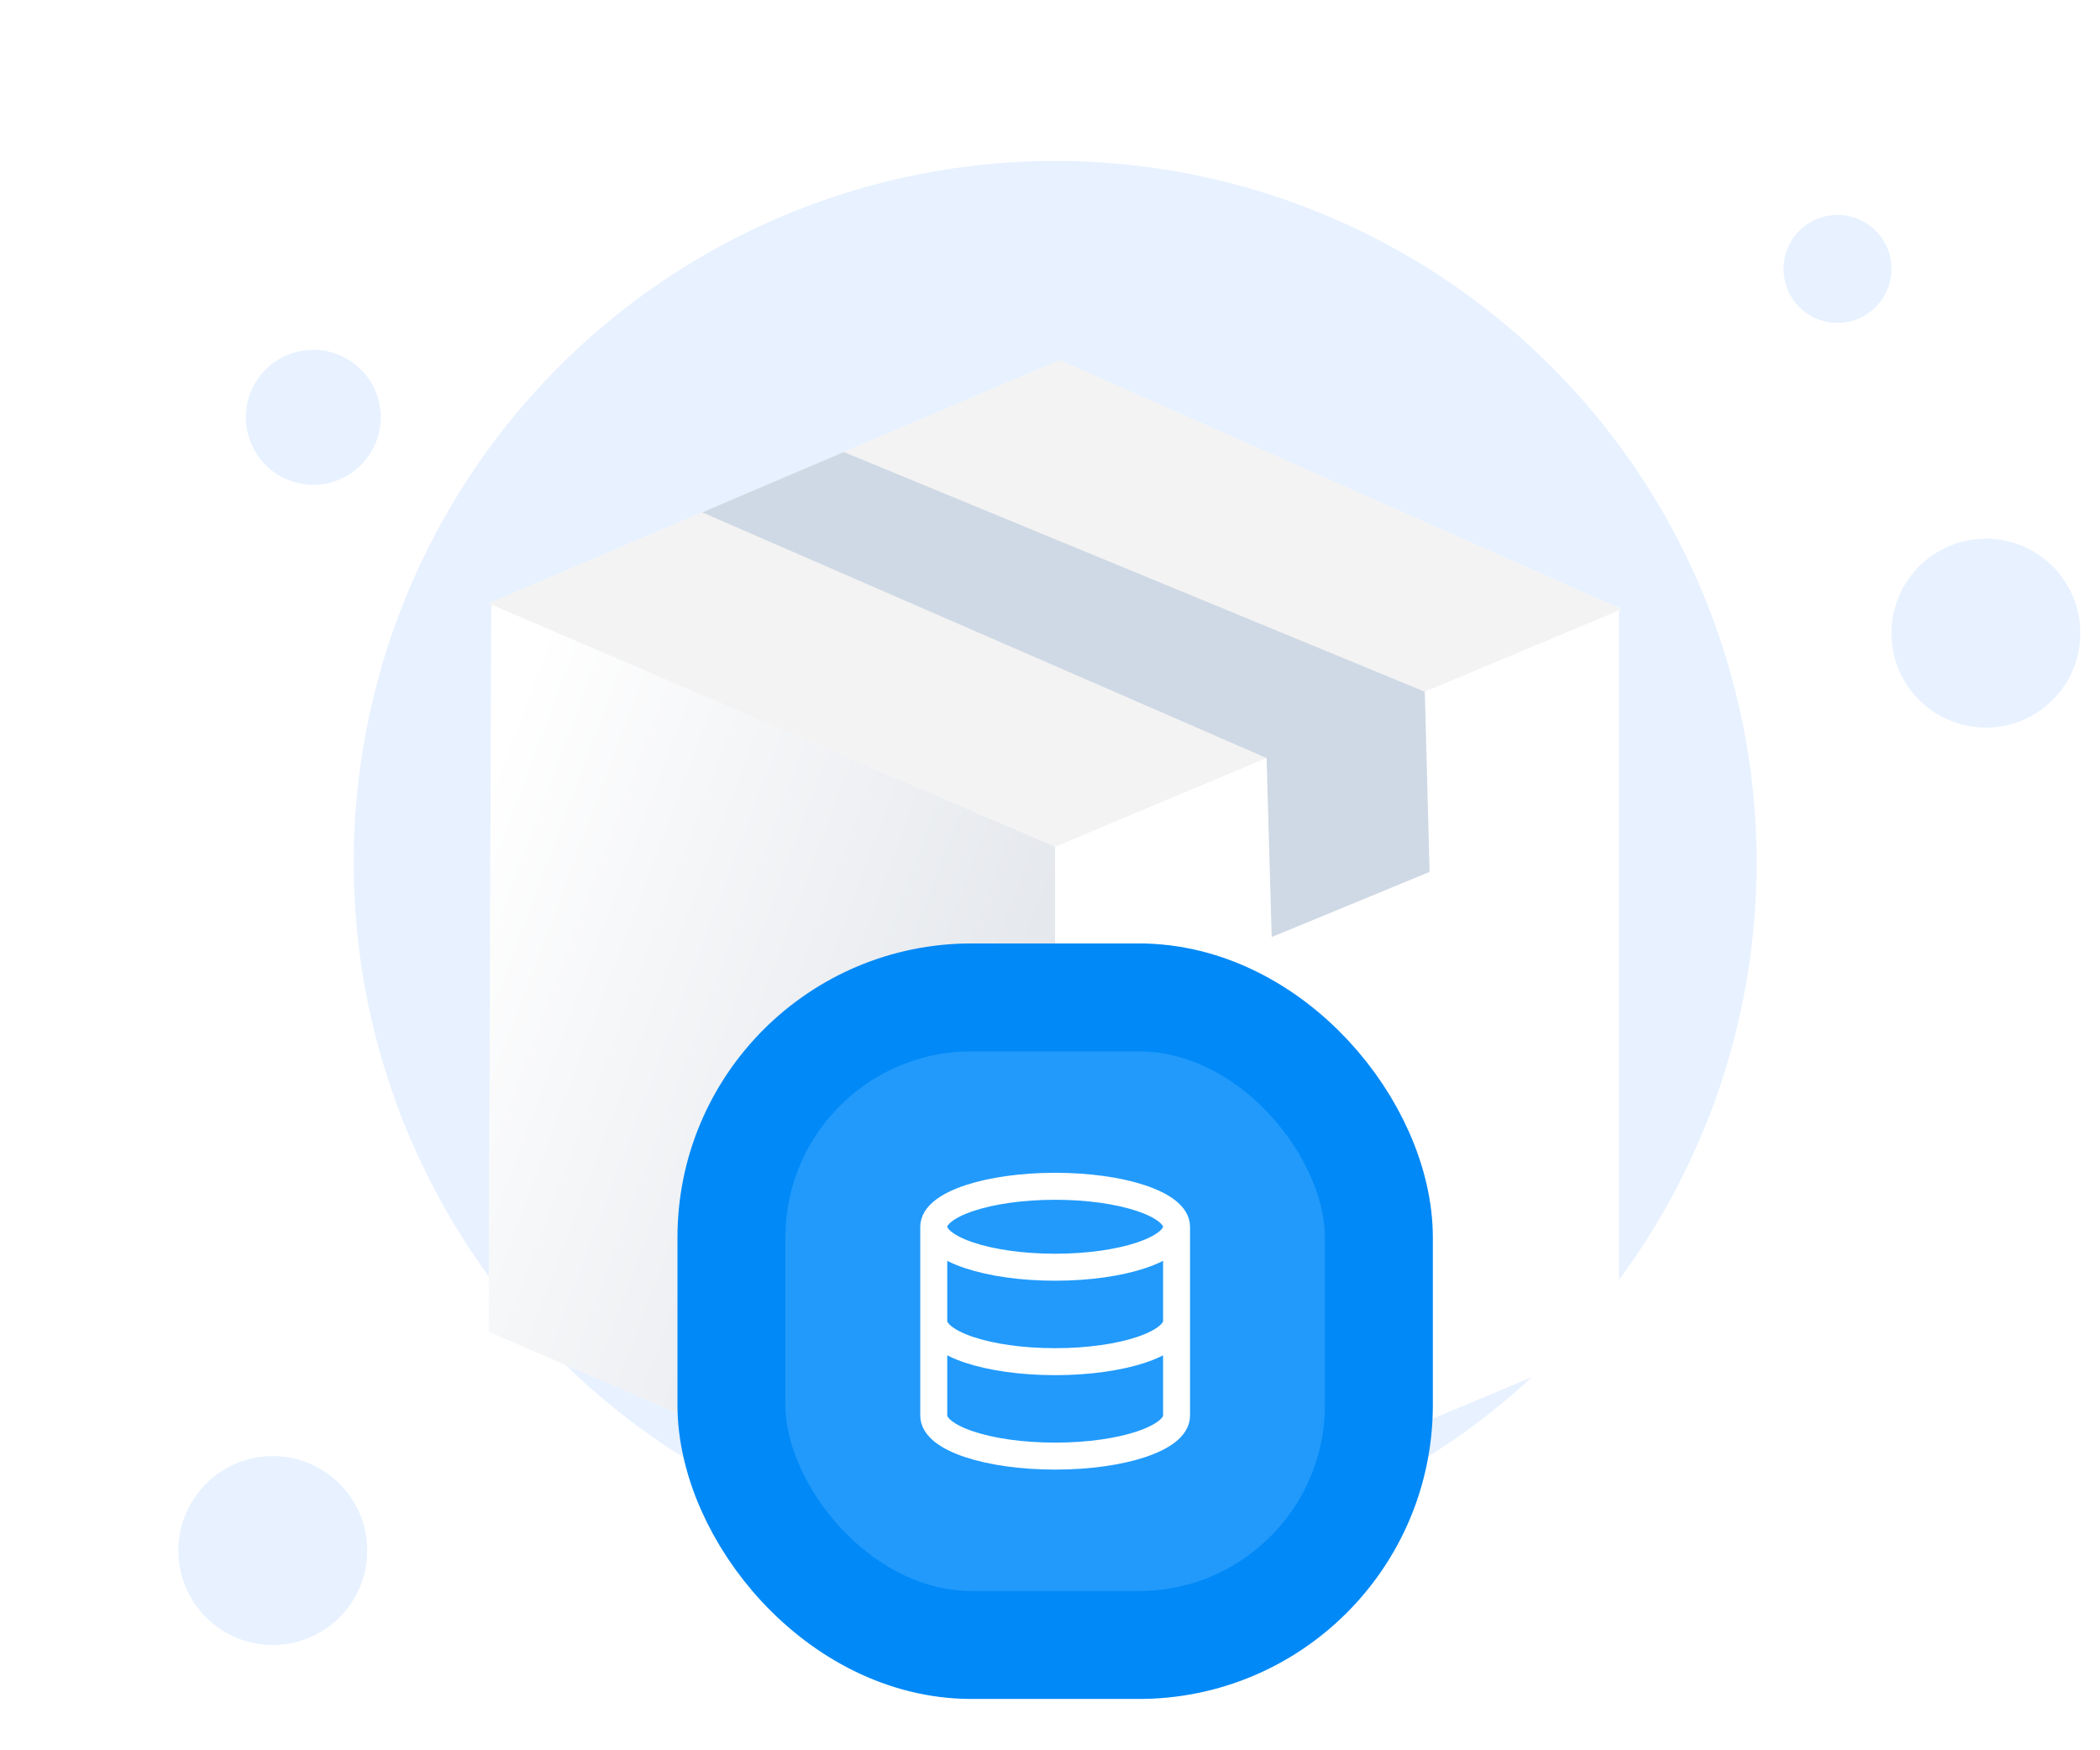
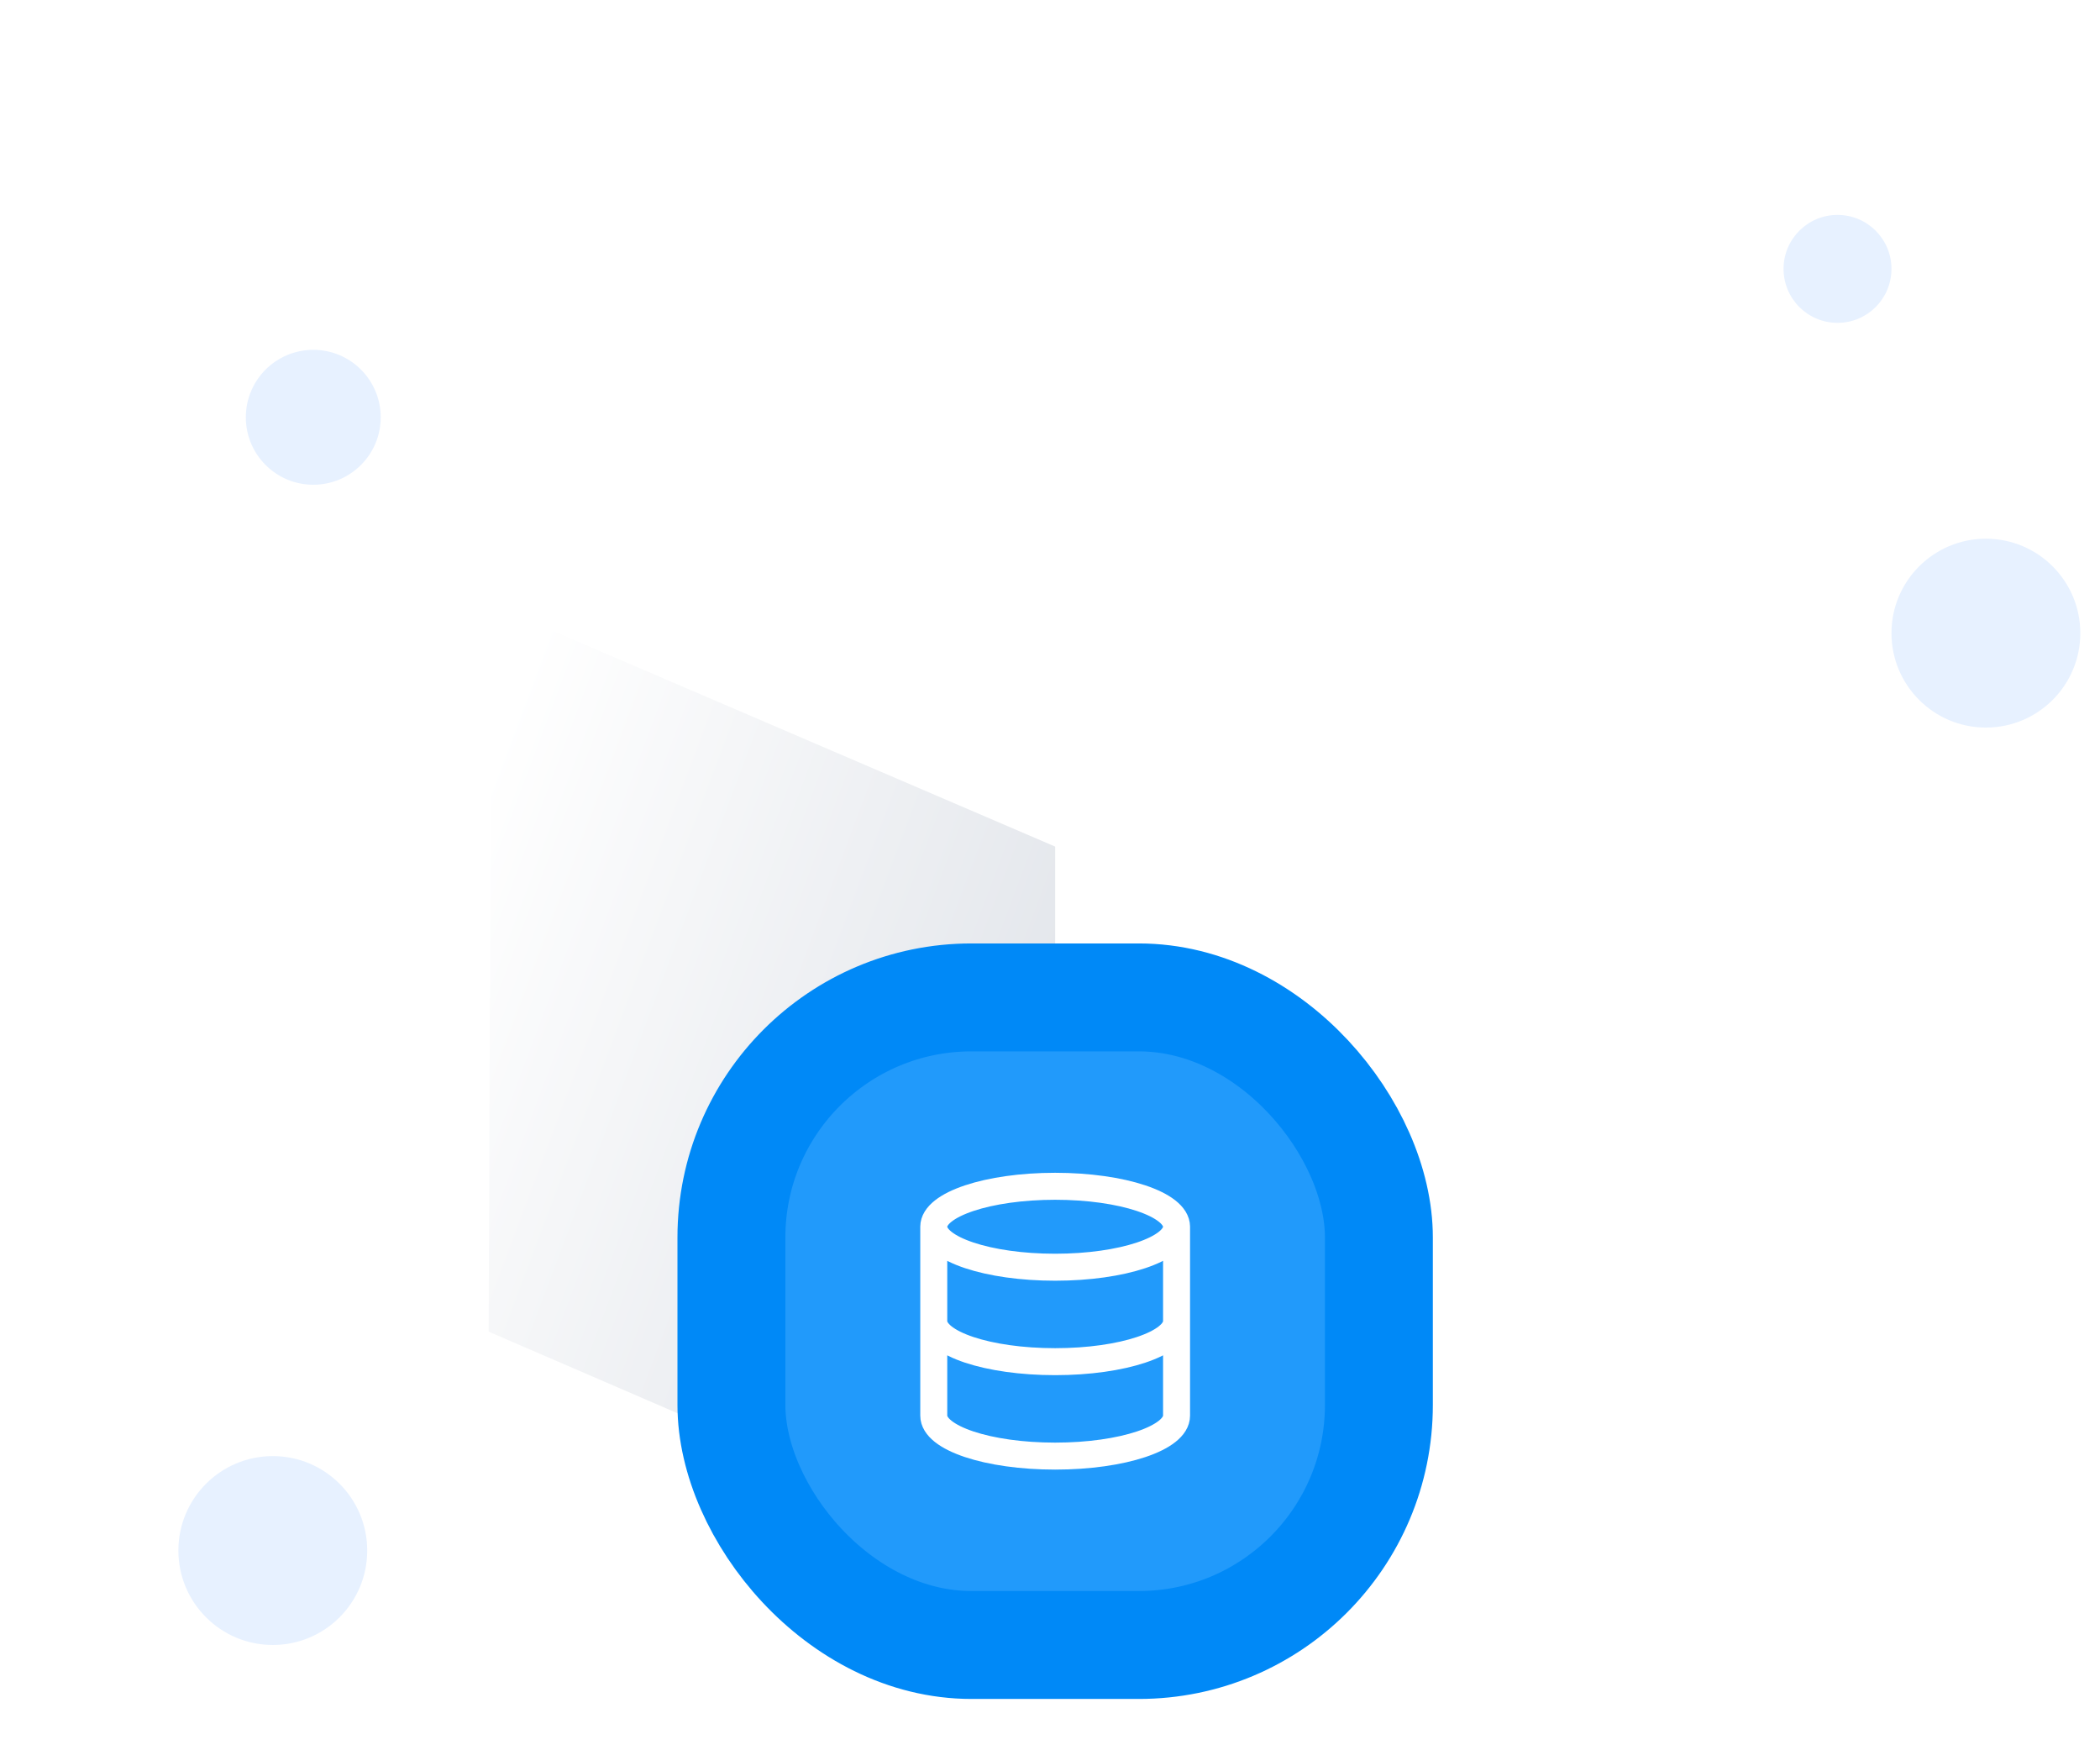
<svg xmlns="http://www.w3.org/2000/svg" width="210" height="175" viewBox="0 0 210 175" fill="none">
-   <circle cx="105.516" cy="86.236" r="70.142" fill="#E7F1FF" />
  <circle cx="31.327" cy="41.722" r="6.744" fill="#E7F1FF" />
  <circle cx="27.28" cy="155.029" r="9.442" fill="#E7F1FF" />
  <circle cx="198.589" cy="63.304" r="9.442" fill="#E7F1FF" />
  <circle cx="183.751" cy="26.884" r="5.396" fill="#E7F1FF" />
  <g filter="url(#filter0_dd_289_1478)">
-     <path d="M105.516 56.645L111.634 54.082L105.516 56.688V129.656L161.894 106.031V33.031L162.169 32.916L161.894 32.794V32.671L161.753 32.731L105.961 8L48.862 32.322L49.133 32.438L48.862 105.142L105.516 129.613L105.516 56.645Z" fill="#F9FAFB" />
    <path d="M105.516 56.645V129.613L48.862 105.143L49.133 32.439L105.516 56.645Z" fill="url(#paint0_linear_289_1478)" />
-     <path d="M105.517 56.688V129.656L161.895 106.031V32.671L105.517 56.688Z" fill="white" />
-     <path d="M105.516 56.645L162.169 32.916L105.961 8L48.862 32.322L105.516 56.645Z" fill="#F3F3F3" />
-     <path d="M70.219 23.225L126.656 47.791L127.169 65.692L142.959 59.176L142.482 41.162L84.375 17.195L70.219 23.225Z" fill="#CFD9E5" />
  </g>
  <g filter="url(#filter1_b_289_1478)">
    <rect x="73.142" y="99.725" width="64.747" height="64.747" rx="24" fill="#219AFB" />
    <rect x="73.142" y="99.725" width="64.747" height="64.747" rx="24" stroke="#0089F7" stroke-width="10.791" />
    <path d="M117.656 122.656C117.656 124.891 112.22 126.702 105.515 126.702C98.811 126.702 93.376 124.891 93.376 122.656M117.656 122.656C117.656 120.421 112.22 118.609 105.515 118.609C98.811 118.609 93.376 120.421 93.376 122.656M117.656 122.656V141.54C117.656 143.779 112.26 145.587 105.515 145.587C98.771 145.587 93.376 143.779 93.376 141.54V122.656M117.656 132.098C117.656 134.337 112.26 136.145 105.515 136.145C98.771 136.145 93.376 134.337 93.376 132.098" stroke="white" stroke-width="2.698" stroke-linecap="round" stroke-linejoin="round" />
  </g>
  <defs>
    <filter id="filter0_dd_289_1478" x="28.862" y="8" width="153.307" height="161.656" filterUnits="userSpaceOnUse" color-interpolation-filters="sRGB">
      <feFlood flood-opacity="0" result="BackgroundImageFix" />
      <feColorMatrix in="SourceAlpha" type="matrix" values="0 0 0 0 0 0 0 0 0 0 0 0 0 0 0 0 0 0 127 0" result="hardAlpha" />
      <feMorphology radius="4" operator="erode" in="SourceAlpha" result="effect1_dropShadow_289_1478" />
      <feOffset dy="8" />
      <feGaussianBlur stdDeviation="4" />
      <feColorMatrix type="matrix" values="0 0 0 0 0.063 0 0 0 0 0.094 0 0 0 0 0.157 0 0 0 0.03 0" />
      <feBlend mode="normal" in2="BackgroundImageFix" result="effect1_dropShadow_289_1478" />
      <feColorMatrix in="SourceAlpha" type="matrix" values="0 0 0 0 0 0 0 0 0 0 0 0 0 0 0 0 0 0 127 0" result="hardAlpha" />
      <feMorphology radius="4" operator="erode" in="SourceAlpha" result="effect2_dropShadow_289_1478" />
      <feOffset dy="20" />
      <feGaussianBlur stdDeviation="12" />
      <feColorMatrix type="matrix" values="0 0 0 0 0.063 0 0 0 0 0.094 0 0 0 0 0.157 0 0 0 0.08 0" />
      <feBlend mode="normal" in2="effect1_dropShadow_289_1478" result="effect2_dropShadow_289_1478" />
      <feBlend mode="normal" in="SourceGraphic" in2="effect2_dropShadow_289_1478" result="shape" />
    </filter>
    <filter id="filter1_b_289_1478" x="59.747" y="86.329" width="91.538" height="91.538" filterUnits="userSpaceOnUse" color-interpolation-filters="sRGB">
      <feFlood flood-opacity="0" result="BackgroundImageFix" />
      <feGaussianBlur in="BackgroundImageFix" stdDeviation="4" />
      <feComposite in2="SourceAlpha" operator="in" result="effect1_backgroundBlur_289_1478" />
      <feBlend mode="normal" in="SourceGraphic" in2="effect1_backgroundBlur_289_1478" result="shape" />
    </filter>
    <linearGradient id="paint0_linear_289_1478" x1="83.533" y1="126.83" x2="27.533" y2="105.821" gradientUnits="userSpaceOnUse">
      <stop stop-color="#E4E7EC" />
      <stop offset="1" stop-color="white" />
    </linearGradient>
  </defs>
</svg>